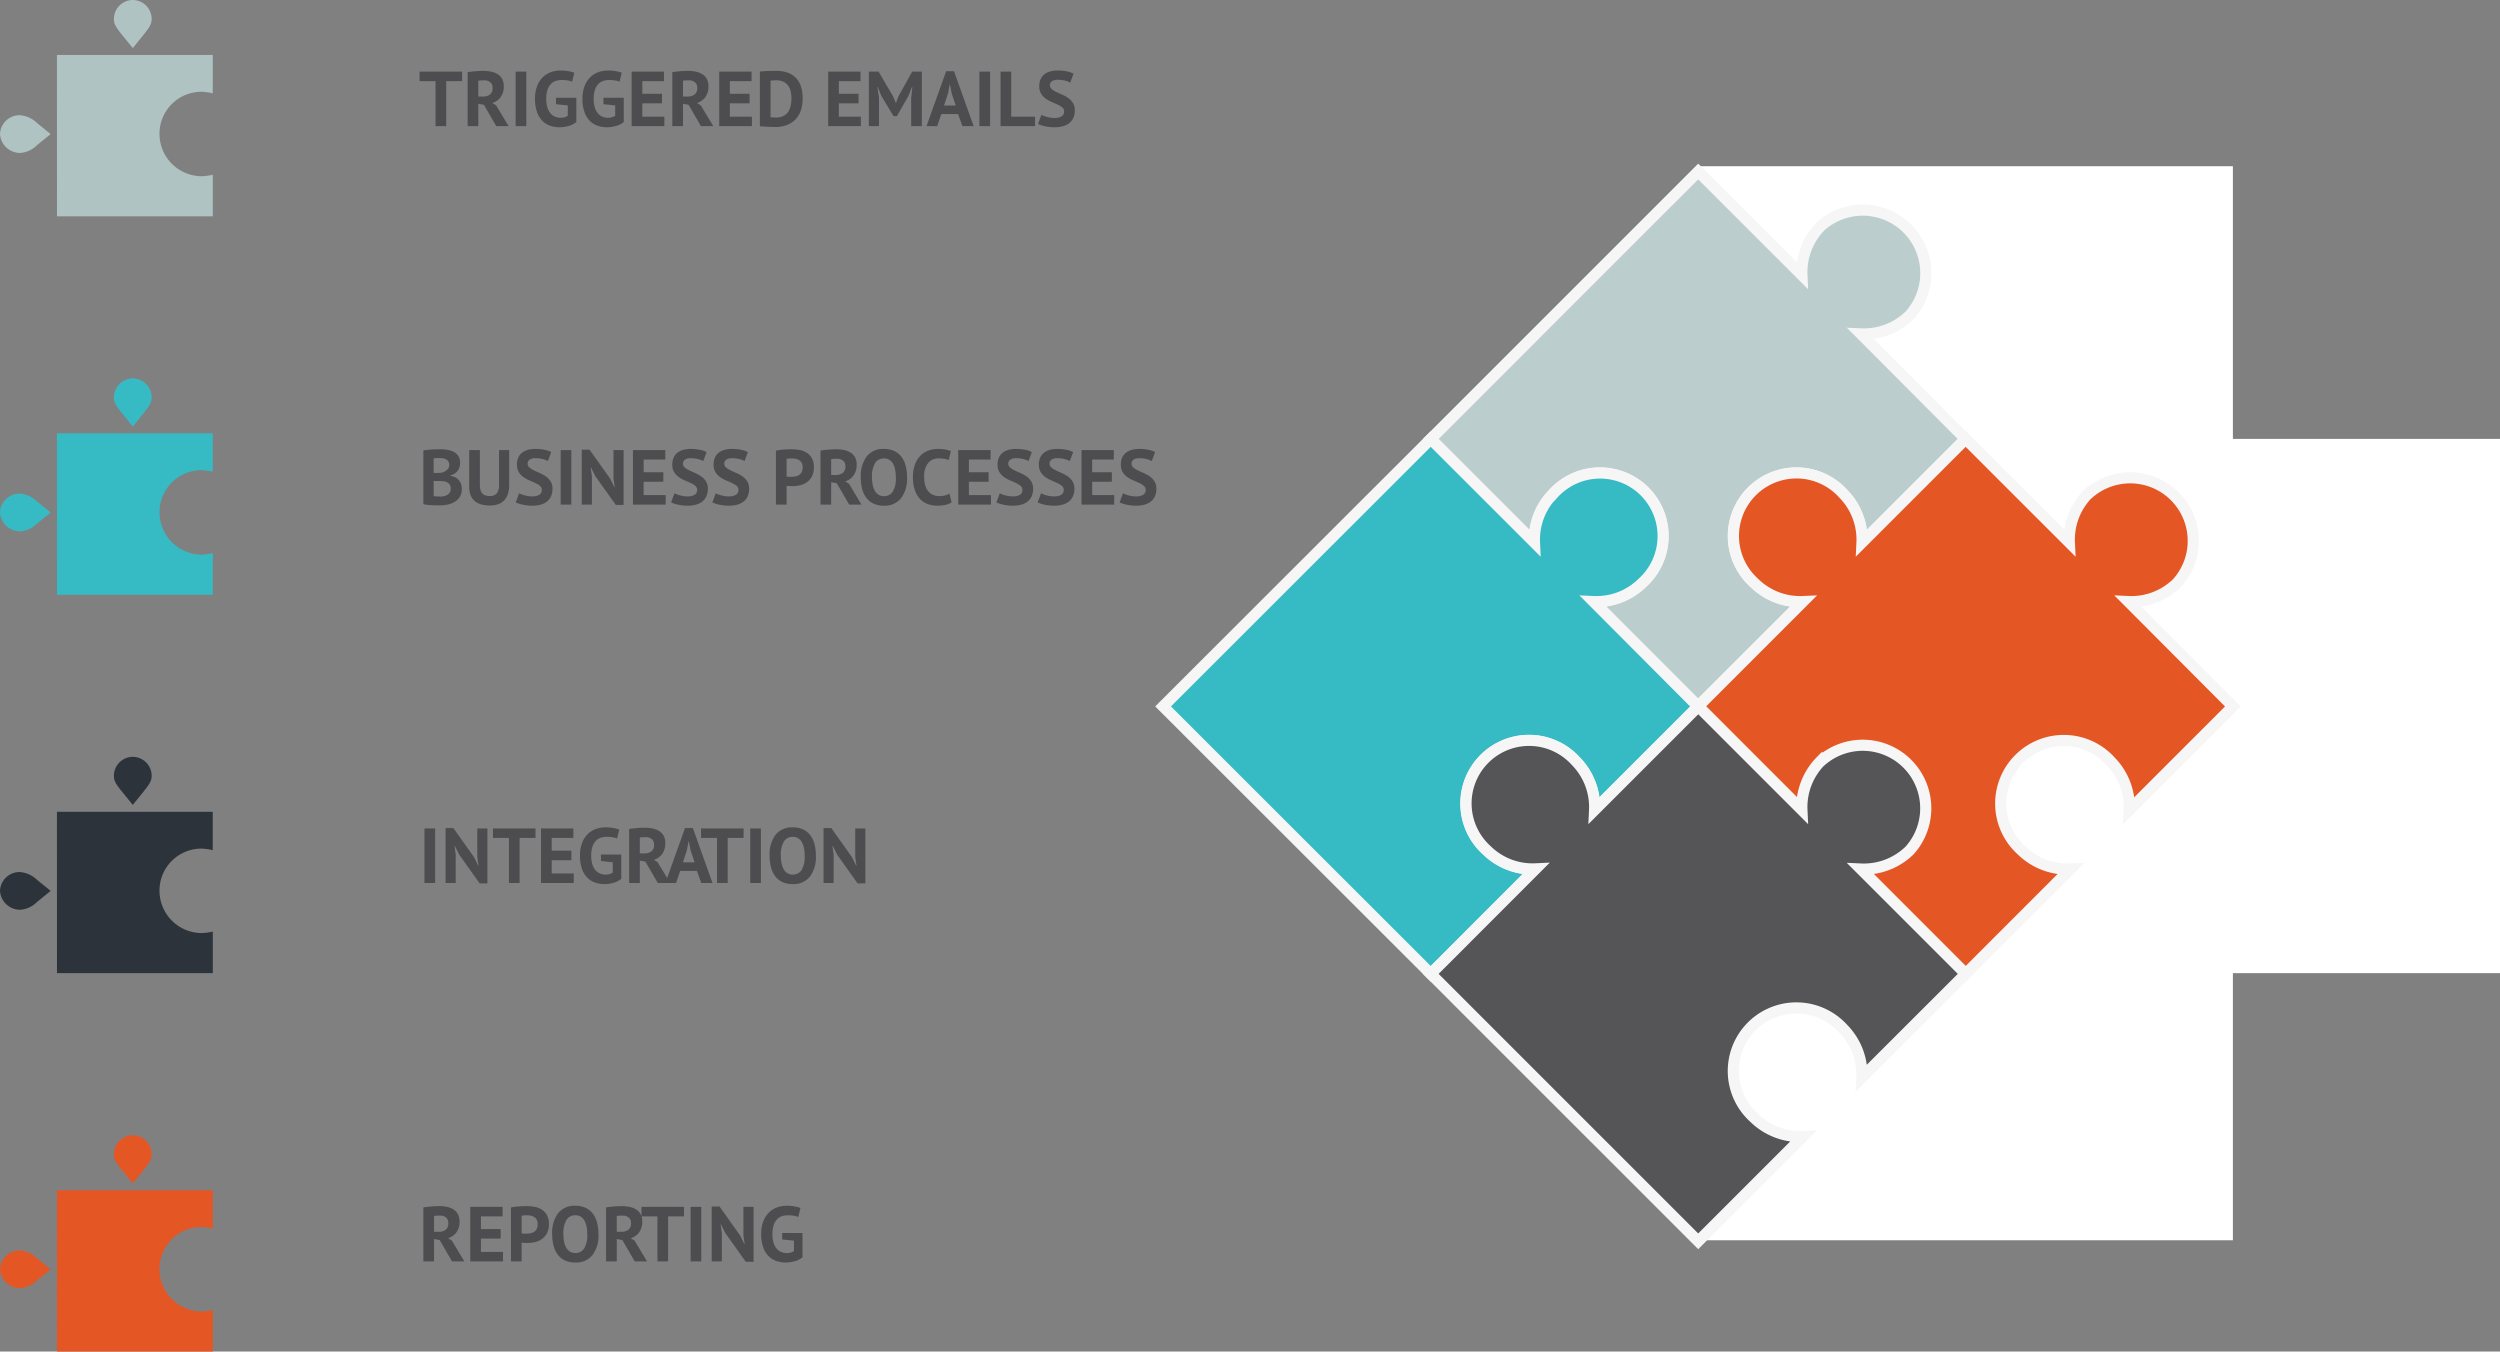
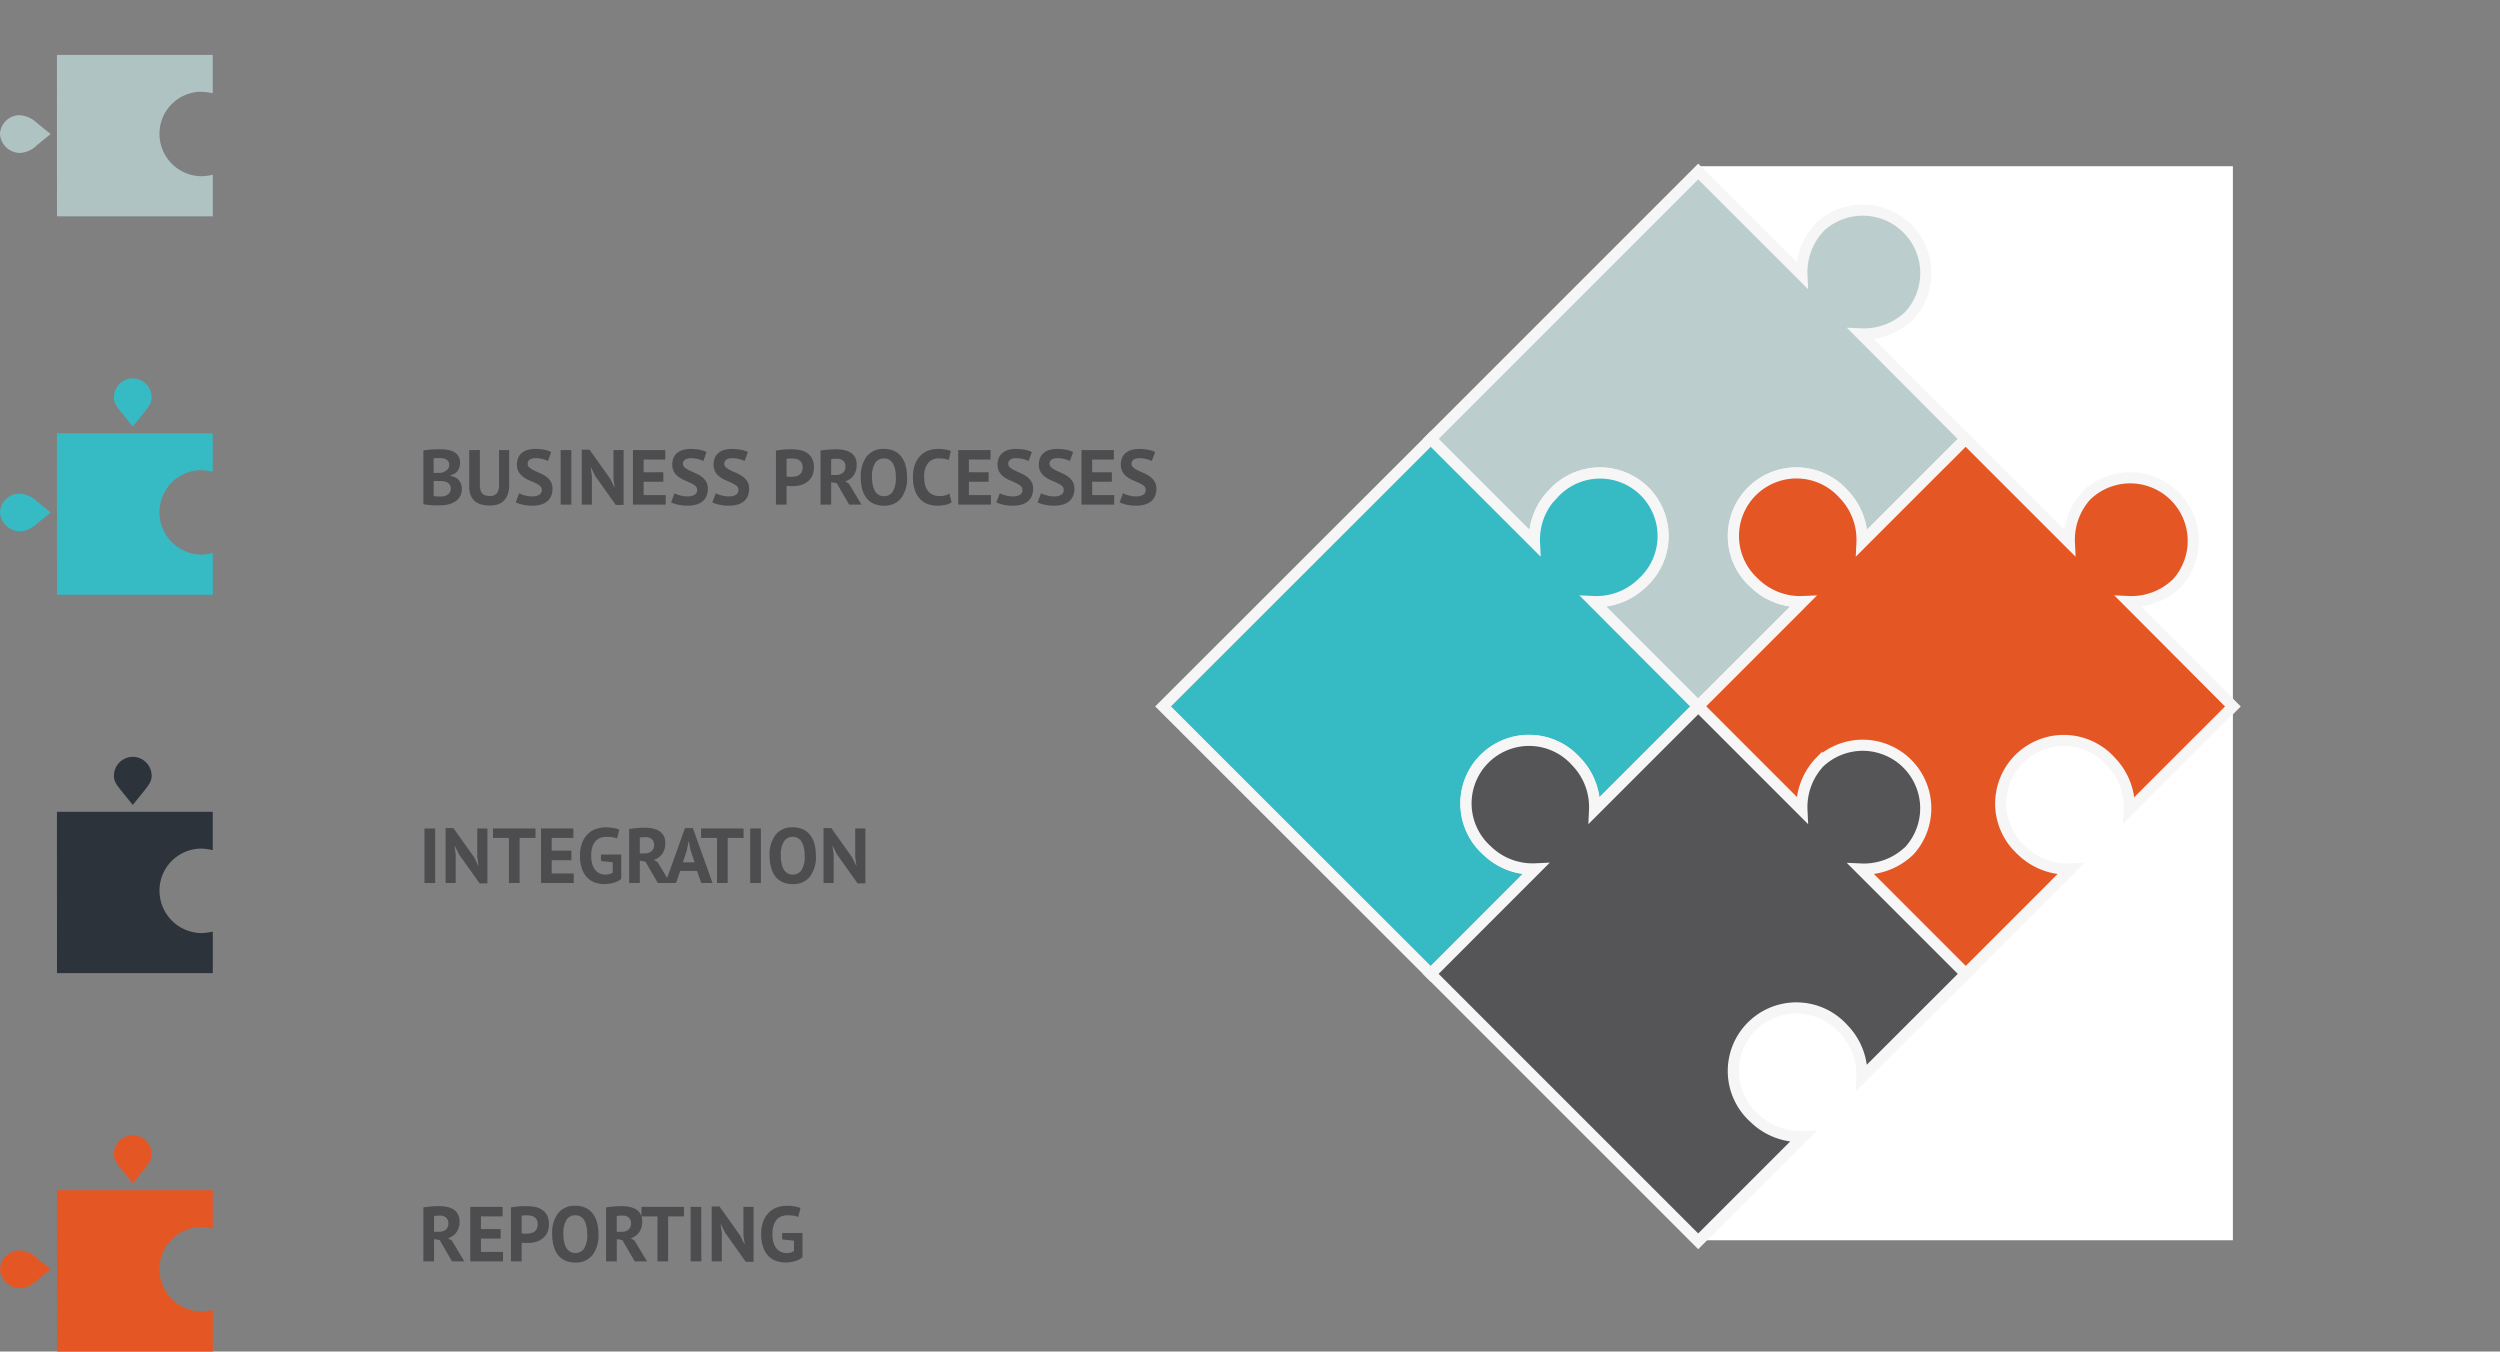
<svg xmlns="http://www.w3.org/2000/svg" xmlns:xlink="http://www.w3.org/1999/xlink" id="automation" width="449.24" height="242.87" viewBox="0 0 449.24 242.87">
  <rect x="0" y="0" width="449.24" height="242.87" fill="#808080" stroke="none" />
  <defs>
    <linearGradient id="linear-gradient" x1="-8.956" y1="-17.73" x2="-8.249" y2="-17.023" gradientUnits="objectBoundingBox">
      <stop offset="0" stop-color="#d1d1d1" />
      <stop offset="0.22" stop-color="#dedede" />
      <stop offset="0.7" stop-color="#f6f6f6" />
      <stop offset="1" stop-color="#fff" />
    </linearGradient>
    <linearGradient id="linear-gradient-2" x1="-8.452" y1="-17.746" x2="-7.745" y2="-17.046" xlink:href="#linear-gradient" />
    <linearGradient id="linear-gradient-3" x1="-9.163" y1="-18.23" x2="-8.456" y2="-17.523" xlink:href="#linear-gradient" />
  </defs>
  <g id="Layer_2" data-name="Layer 2">
    <g id="Layer_1" data-name="Layer 1">
-       <path id="Path_31" data-name="Path 31" d="M7.8-8.092H4.942V0H3.024V-8.092H.154V-9.8H7.8ZM8.792-9.7q.322-.056.693-.1t.742-.077q.371-.028.721-.042t.644-.014a7.241,7.241,0,0,1,1.351.126,3.689,3.689,0,0,1,1.19.434,2.321,2.321,0,0,1,.84.847,2.643,2.643,0,0,1,.315,1.351,3.21,3.21,0,0,1-.56,1.96,2.885,2.885,0,0,1-1.5,1.05l.686.434L16.156,0H13.944L11.718-3.836,10.71-4.018V0H8.792Zm2.94,1.47q-.294,0-.581.014a2.178,2.178,0,0,0-.441.056V-5.32h.812A2.045,2.045,0,0,0,12.8-5.684a1.421,1.421,0,0,0,.476-1.2,1.268,1.268,0,0,0-.392-.987A1.651,1.651,0,0,0,11.732-8.232ZM17.416-9.8h1.918V0H17.416Zm7.252,4.69h3.654V-.742a3.682,3.682,0,0,1-1.407.714A6.11,6.11,0,0,1,25.3.2,5.043,5.043,0,0,1,23.555-.1a3.578,3.578,0,0,1-1.393-.917A4.368,4.368,0,0,1,21.238-2.6,7.007,7.007,0,0,1,20.9-4.9a6.218,6.218,0,0,1,.4-2.359,4.427,4.427,0,0,1,1.05-1.582,3.98,3.98,0,0,1,1.463-.882A5.152,5.152,0,0,1,25.466-10a7.68,7.68,0,0,1,1.477.126,6.864,6.864,0,0,1,1.015.266l-.392,1.61a3.985,3.985,0,0,0-.784-.217,6.524,6.524,0,0,0-1.106-.077,3.235,3.235,0,0,0-1.106.182,2.139,2.139,0,0,0-.875.6,2.83,2.83,0,0,0-.574,1.057,5.265,5.265,0,0,0-.2,1.568,5.2,5.2,0,0,0,.2,1.519,2.94,2.94,0,0,0,.546,1.05,2.155,2.155,0,0,0,.819.609,2.57,2.57,0,0,0,1,.2,2.826,2.826,0,0,0,.714-.091,1.633,1.633,0,0,0,.588-.273V-3.724l-2.114-.224Zm8.526,0h3.654V-.742a3.682,3.682,0,0,1-1.407.714A6.11,6.11,0,0,1,33.824.2,5.043,5.043,0,0,1,32.081-.1a3.578,3.578,0,0,1-1.393-.917A4.368,4.368,0,0,1,29.764-2.6a7.007,7.007,0,0,1-.336-2.3,6.218,6.218,0,0,1,.4-2.359,4.427,4.427,0,0,1,1.05-1.582,3.98,3.98,0,0,1,1.463-.882A5.152,5.152,0,0,1,33.992-10a7.68,7.68,0,0,1,1.477.126,6.865,6.865,0,0,1,1.015.266l-.392,1.61a3.985,3.985,0,0,0-.784-.217A6.524,6.524,0,0,0,34.2-8.288a3.235,3.235,0,0,0-1.106.182,2.139,2.139,0,0,0-.875.6,2.83,2.83,0,0,0-.574,1.057,5.265,5.265,0,0,0-.2,1.568,5.2,5.2,0,0,0,.2,1.519,2.94,2.94,0,0,0,.546,1.05,2.155,2.155,0,0,0,.819.609,2.57,2.57,0,0,0,1,.2A2.826,2.826,0,0,0,34.72-1.6a1.633,1.633,0,0,0,.588-.273V-3.724l-2.114-.224ZM38.262-9.8h5.81v1.708H40.18V-5.81h3.542V-4.1H40.18v2.394h3.962V0h-5.88Zm7.308.1q.322-.056.693-.1t.742-.077q.371-.028.721-.042t.644-.014a7.241,7.241,0,0,1,1.351.126,3.689,3.689,0,0,1,1.19.434,2.321,2.321,0,0,1,.84.847,2.643,2.643,0,0,1,.315,1.351,3.21,3.21,0,0,1-.56,1.96,2.885,2.885,0,0,1-1.5,1.05l.686.434L52.934,0H50.722L48.5-3.836l-1.008-.182V0H45.57Zm2.94,1.47q-.294,0-.581.014a2.178,2.178,0,0,0-.441.056V-5.32H48.3a2.045,2.045,0,0,0,1.274-.364,1.421,1.421,0,0,0,.476-1.2,1.268,1.268,0,0,0-.392-.987A1.651,1.651,0,0,0,48.51-8.232ZM54-9.8h5.81v1.708H55.916V-5.81h3.542V-4.1H55.916v2.394h3.962V0H54Zm7.308,0q.294-.042.665-.07t.763-.042q.392-.014.763-.021t.665-.007a6.077,6.077,0,0,1,2.226.364,3.787,3.787,0,0,1,1.5,1.022,4.1,4.1,0,0,1,.84,1.568,7.117,7.117,0,0,1,.266,2,7.257,7.257,0,0,1-.252,1.918,4.341,4.341,0,0,1-.84,1.638A4.212,4.212,0,0,1,66.353-.28,5.75,5.75,0,0,1,63.98.154q-.224,0-.6-.014T62.615.1L61.852.063q-.364-.021-.546-.049Zm3.01,1.568q-.308,0-.623.014a3.809,3.809,0,0,0-.469.042V-1.61a1.125,1.125,0,0,0,.189.021l.287.014.294.014q.14.007.21.007a2.853,2.853,0,0,0,1.351-.287,2.3,2.3,0,0,0,.854-.763,3.073,3.073,0,0,0,.441-1.1,6.446,6.446,0,0,0,.126-1.281,6.09,6.09,0,0,0-.112-1.155,2.893,2.893,0,0,0-.413-1.043,2.328,2.328,0,0,0-.819-.756A2.641,2.641,0,0,0,64.316-8.232ZM73.584-9.8h5.81v1.708H75.5V-5.81h3.542V-4.1H75.5v2.394h3.962V0h-5.88Zm14.91,4.718.21-1.946H88.62l-.6,1.568L85.932-1.806h-.616l-2.2-3.668L82.5-7.028h-.07l.28,1.932V0h-1.82V-9.8h1.75L85.26-5.32l.462,1.12h.056l.42-1.148L88.676-9.8h1.736V0H88.494ZM96.922-2.17h-3.01L93.17,0H91.252L94.78-9.87h1.414L99.722,0H97.706ZM94.4-3.71h2.1l-.728-2.184-.294-1.54h-.07L95.116-5.88Zm6.356-6.09h1.918V0h-1.918Zm10,9.8h-6.2V-9.8h1.918v8.092h4.284Zm5.222-2.632a.911.911,0,0,0-.329-.728,3.63,3.63,0,0,0-.826-.511q-.5-.231-1.078-.476a5.511,5.511,0,0,1-1.078-.6,3.07,3.07,0,0,1-.826-.889A2.545,2.545,0,0,1,111.51-7.2a2.979,2.979,0,0,1,.238-1.239,2.325,2.325,0,0,1,.679-.875,2.917,2.917,0,0,1,1.043-.518A5,5,0,0,1,114.814-10a8.429,8.429,0,0,1,1.61.147,4.092,4.092,0,0,1,1.246.427l-.6,1.61a3.368,3.368,0,0,0-.924-.357,5.246,5.246,0,0,0-1.33-.161,1.7,1.7,0,0,0-1.029.266.845.845,0,0,0-.357.714.882.882,0,0,0,.329.7,3.809,3.809,0,0,0,.826.518q.5.238,1.078.49a5.791,5.791,0,0,1,1.078.609,3.1,3.1,0,0,1,.826.882,2.422,2.422,0,0,1,.329,1.309,3.231,3.231,0,0,1-.259,1.351,2.561,2.561,0,0,1-.728.945,3.076,3.076,0,0,1-1.134.56A5.533,5.533,0,0,1,114.31.2a7.794,7.794,0,0,1-1.848-.2,5.653,5.653,0,0,1-1.176-.392L111.9-2.03a3.807,3.807,0,0,0,.4.182,5.129,5.129,0,0,0,.553.182,6.384,6.384,0,0,0,.651.14,4.382,4.382,0,0,0,.707.056,2.465,2.465,0,0,0,1.309-.287A.964.964,0,0,0,115.976-2.632Z" transform="translate(75.24 22.67)" fill="#4d4d4f" />
      <path id="Path_32" data-name="Path 32" d="M7.434-7.518a2.992,2.992,0,0,1-.091.728,2,2,0,0,1-.3.665,2.12,2.12,0,0,1-.546.532,2.383,2.383,0,0,1-.812.343v.084a3.287,3.287,0,0,1,.8.238,2.047,2.047,0,0,1,.658.462,2.122,2.122,0,0,1,.441.714,2.774,2.774,0,0,1,.161.994A2.556,2.556,0,0,1,7.42-1.449a2.657,2.657,0,0,1-.861.9,3.959,3.959,0,0,1-1.225.518A5.923,5.923,0,0,1,3.92.14H3.311q-.371,0-.8-.021T1.645.056A6.211,6.211,0,0,1,.84-.07V-9.73q.266-.042.609-.084t.735-.07q.392-.028.8-.042t.819-.014a8.385,8.385,0,0,1,1.337.1,3.817,3.817,0,0,1,1.162.371,2.128,2.128,0,0,1,.819.742A2.176,2.176,0,0,1,7.434-7.518Zm-3.5,6.076a2.734,2.734,0,0,0,.679-.084,1.781,1.781,0,0,0,.581-.259A1.36,1.36,0,0,0,5.6-2.226a1.236,1.236,0,0,0,.154-.63,1.273,1.273,0,0,0-.182-.728A1.237,1.237,0,0,0,5.1-4a1.962,1.962,0,0,0-.658-.189,6.346,6.346,0,0,0-.728-.042H2.688v2.7a.865.865,0,0,0,.224.042q.154.014.329.021l.364.014Q3.794-1.442,3.934-1.442ZM3.3-5.684q.2,0,.455-.014a3.989,3.989,0,0,0,.427-.042,2.537,2.537,0,0,0,.917-.5,1.114,1.114,0,0,0,.385-.882,1.173,1.173,0,0,0-.14-.6,1.067,1.067,0,0,0-.371-.378,1.57,1.57,0,0,0-.525-.2,3.287,3.287,0,0,0-.616-.056q-.364,0-.672.014a4.262,4.262,0,0,0-.476.042v2.618ZM14.434-9.8h1.82v6.328A4.758,4.758,0,0,1,16-1.834,3.075,3.075,0,0,1,15.3-.7a2.7,2.7,0,0,1-1.092.658A4.54,4.54,0,0,1,12.8.168q-3.724,0-3.724-3.4V-9.8H10.99v6.188a3.877,3.877,0,0,0,.105.973A1.5,1.5,0,0,0,11.424-2a1.246,1.246,0,0,0,.56.35,2.635,2.635,0,0,0,.784.105,1.536,1.536,0,0,0,1.274-.49,2.54,2.54,0,0,0,.392-1.582ZM22.12-2.632a.911.911,0,0,0-.329-.728,3.63,3.63,0,0,0-.826-.511q-.5-.231-1.078-.476a5.511,5.511,0,0,1-1.078-.6,3.07,3.07,0,0,1-.826-.889A2.545,2.545,0,0,1,17.654-7.2a2.979,2.979,0,0,1,.238-1.239,2.325,2.325,0,0,1,.679-.875,2.917,2.917,0,0,1,1.043-.518A5,5,0,0,1,20.958-10a8.429,8.429,0,0,1,1.61.147,4.092,4.092,0,0,1,1.246.427l-.6,1.61a3.368,3.368,0,0,0-.924-.357,5.246,5.246,0,0,0-1.33-.161,1.7,1.7,0,0,0-1.029.266.845.845,0,0,0-.357.714.882.882,0,0,0,.329.7,3.809,3.809,0,0,0,.826.518q.5.238,1.078.49a5.791,5.791,0,0,1,1.078.609,3.1,3.1,0,0,1,.826.882,2.422,2.422,0,0,1,.329,1.309,3.231,3.231,0,0,1-.259,1.351,2.561,2.561,0,0,1-.728.945,3.076,3.076,0,0,1-1.134.56A5.533,5.533,0,0,1,20.454.2,7.794,7.794,0,0,1,18.606,0,5.653,5.653,0,0,1,17.43-.392l.616-1.638a3.806,3.806,0,0,0,.4.182A5.129,5.129,0,0,0,19-1.666a6.385,6.385,0,0,0,.651.14,4.382,4.382,0,0,0,.707.056,2.465,2.465,0,0,0,1.309-.287A.964.964,0,0,0,22.12-2.632ZM25.508-9.8h1.918V0H25.508Zm6.23,4.69-.77-1.54H30.9l.224,1.54V0H29.3V-9.87h1.4l3.71,5.222.742,1.5h.07L35-4.648V-9.8h1.82V.07h-1.4ZM38.5-9.8h5.81v1.708H40.418V-5.81H43.96V-4.1H40.418v2.394H44.38V0H38.5ZM50.036-2.632a.911.911,0,0,0-.329-.728,3.63,3.63,0,0,0-.826-.511q-.5-.231-1.078-.476a5.511,5.511,0,0,1-1.078-.6,3.07,3.07,0,0,1-.826-.889A2.545,2.545,0,0,1,45.57-7.2a2.979,2.979,0,0,1,.238-1.239,2.325,2.325,0,0,1,.679-.875,2.917,2.917,0,0,1,1.043-.518A5,5,0,0,1,48.874-10a8.429,8.429,0,0,1,1.61.147,4.092,4.092,0,0,1,1.246.427l-.6,1.61a3.368,3.368,0,0,0-.924-.357,5.246,5.246,0,0,0-1.33-.161,1.7,1.7,0,0,0-1.029.266.845.845,0,0,0-.357.714.882.882,0,0,0,.329.7,3.809,3.809,0,0,0,.826.518q.5.238,1.078.49a5.791,5.791,0,0,1,1.078.609,3.1,3.1,0,0,1,.826.882,2.422,2.422,0,0,1,.329,1.309,3.231,3.231,0,0,1-.259,1.351,2.561,2.561,0,0,1-.728.945,3.076,3.076,0,0,1-1.134.56A5.533,5.533,0,0,1,48.37.2,7.794,7.794,0,0,1,46.522,0a5.653,5.653,0,0,1-1.176-.392l.616-1.638a3.806,3.806,0,0,0,.4.182,5.129,5.129,0,0,0,.553.182,6.385,6.385,0,0,0,.651.14,4.382,4.382,0,0,0,.707.056,2.465,2.465,0,0,0,1.309-.287A.964.964,0,0,0,50.036-2.632Zm7.42,0a.911.911,0,0,0-.329-.728,3.63,3.63,0,0,0-.826-.511q-.5-.231-1.078-.476a5.511,5.511,0,0,1-1.078-.6,3.07,3.07,0,0,1-.826-.889A2.545,2.545,0,0,1,52.99-7.2a2.979,2.979,0,0,1,.238-1.239,2.325,2.325,0,0,1,.679-.875,2.917,2.917,0,0,1,1.043-.518A5,5,0,0,1,56.294-10a8.429,8.429,0,0,1,1.61.147,4.092,4.092,0,0,1,1.246.427l-.6,1.61a3.368,3.368,0,0,0-.924-.357,5.246,5.246,0,0,0-1.33-.161,1.7,1.7,0,0,0-1.029.266.845.845,0,0,0-.357.714.882.882,0,0,0,.329.7,3.809,3.809,0,0,0,.826.518q.5.238,1.078.49a5.791,5.791,0,0,1,1.078.609,3.1,3.1,0,0,1,.826.882,2.422,2.422,0,0,1,.329,1.309,3.231,3.231,0,0,1-.259,1.351,2.561,2.561,0,0,1-.728.945,3.076,3.076,0,0,1-1.134.56A5.533,5.533,0,0,1,55.79.2,7.794,7.794,0,0,1,53.942,0a5.653,5.653,0,0,1-1.176-.392l.616-1.638a3.806,3.806,0,0,0,.4.182,5.129,5.129,0,0,0,.553.182,6.385,6.385,0,0,0,.651.14,4.382,4.382,0,0,0,.707.056A2.465,2.465,0,0,0,57-1.757.964.964,0,0,0,57.456-2.632ZM64.19-9.7q.588-.112,1.3-.175t1.407-.063a9.141,9.141,0,0,1,1.463.119,3.644,3.644,0,0,1,1.323.476,2.764,2.764,0,0,1,.959.994,3.272,3.272,0,0,1,.371,1.659,3.434,3.434,0,0,1-.322,1.561,2.98,2.98,0,0,1-.854,1.043,3.443,3.443,0,0,1-1.211.588,5.411,5.411,0,0,1-1.407.182H66.99q-.154,0-.322-.007t-.329-.021q-.161-.014-.231-.028V0H64.19Zm2.856,1.414q-.28,0-.532.021t-.406.049V-5.04a1.535,1.535,0,0,0,.168.028q.112.014.238.021t.245.007h.175a4.031,4.031,0,0,0,.749-.07,1.851,1.851,0,0,0,.665-.259,1.35,1.35,0,0,0,.469-.525,1.912,1.912,0,0,0,.175-.882,1.552,1.552,0,0,0-.168-.763,1.375,1.375,0,0,0-.441-.483,1.717,1.717,0,0,0-.623-.252A3.632,3.632,0,0,0,67.046-8.288ZM72.2-9.7q.322-.056.693-.1t.742-.077q.371-.028.721-.042T75-9.94a7.241,7.241,0,0,1,1.351.126,3.689,3.689,0,0,1,1.19.434,2.321,2.321,0,0,1,.84.847,2.643,2.643,0,0,1,.315,1.351,3.21,3.21,0,0,1-.56,1.96,2.885,2.885,0,0,1-1.5,1.05l.686.434L79.562,0H77.35L75.124-3.836l-1.008-.182V0H72.2Zm2.94,1.47q-.294,0-.581.014a2.178,2.178,0,0,0-.441.056V-5.32h.812A2.045,2.045,0,0,0,76.2-5.684a1.421,1.421,0,0,0,.476-1.2,1.268,1.268,0,0,0-.392-.987A1.651,1.651,0,0,0,75.138-8.232Zm4.3,3.332a5.833,5.833,0,0,1,1.078-3.773A3.745,3.745,0,0,1,83.594-10a4.316,4.316,0,0,1,1.834.364A3.455,3.455,0,0,1,86.73-8.6a4.528,4.528,0,0,1,.77,1.61A8.037,8.037,0,0,1,87.752-4.9a5.807,5.807,0,0,1-1.085,3.773A3.75,3.75,0,0,1,83.594.2a4.352,4.352,0,0,1-1.848-.364,3.4,3.4,0,0,1-1.3-1.036,4.6,4.6,0,0,1-.763-1.61A8.037,8.037,0,0,1,79.436-4.9Zm2.016,0a6.894,6.894,0,0,0,.126,1.365,3.527,3.527,0,0,0,.385,1.071,1.959,1.959,0,0,0,.665.7,1.8,1.8,0,0,0,.966.252,1.82,1.82,0,0,0,1.582-.8,4.615,4.615,0,0,0,.56-2.59,7.014,7.014,0,0,0-.119-1.33,3.71,3.71,0,0,0-.371-1.078,1.931,1.931,0,0,0-.658-.721,1.811,1.811,0,0,0-.994-.259,1.806,1.806,0,0,0-1.582.819A4.63,4.63,0,0,0,81.452-4.9ZM95.76-.406a2.928,2.928,0,0,1-1.141.462A7.158,7.158,0,0,1,93.2.2a5.092,5.092,0,0,1-1.673-.273,3.578,3.578,0,0,1-1.393-.882,4.337,4.337,0,0,1-.959-1.582A6.876,6.876,0,0,1,88.816-4.9a6.39,6.39,0,0,1,.4-2.415,4.38,4.38,0,0,1,1.036-1.568,3.823,3.823,0,0,1,1.421-.854A4.973,4.973,0,0,1,93.24-10a7.654,7.654,0,0,1,1.421.112,5.2,5.2,0,0,1,.959.266l-.378,1.624a2.776,2.776,0,0,0-.763-.224,6.968,6.968,0,0,0-1.071-.07,2.339,2.339,0,0,0-1.869.826A3.879,3.879,0,0,0,90.832-4.9,5.291,5.291,0,0,0,91-3.521a2.971,2.971,0,0,0,.511,1.064,2.358,2.358,0,0,0,.854.686,2.706,2.706,0,0,0,1.183.245,3.865,3.865,0,0,0,1.064-.126,3.125,3.125,0,0,0,.756-.322ZM96.95-9.8h5.81v1.708H98.868V-5.81h3.542V-4.1H98.868v2.394h3.962V0H96.95Zm11.536,7.168a.911.911,0,0,0-.329-.728,3.63,3.63,0,0,0-.826-.511q-.5-.231-1.078-.476a5.511,5.511,0,0,1-1.078-.6,3.07,3.07,0,0,1-.826-.889A2.545,2.545,0,0,1,104.02-7.2a2.979,2.979,0,0,1,.238-1.239,2.325,2.325,0,0,1,.679-.875,2.917,2.917,0,0,1,1.043-.518A5,5,0,0,1,107.324-10a8.429,8.429,0,0,1,1.61.147,4.092,4.092,0,0,1,1.246.427l-.6,1.61a3.368,3.368,0,0,0-.924-.357,5.246,5.246,0,0,0-1.33-.161,1.7,1.7,0,0,0-1.029.266.845.845,0,0,0-.357.714.882.882,0,0,0,.329.7,3.809,3.809,0,0,0,.826.518q.5.238,1.078.49a5.791,5.791,0,0,1,1.078.609,3.1,3.1,0,0,1,.826.882,2.422,2.422,0,0,1,.329,1.309,3.231,3.231,0,0,1-.259,1.351,2.561,2.561,0,0,1-.728.945,3.076,3.076,0,0,1-1.134.56A5.533,5.533,0,0,1,106.82.2a7.794,7.794,0,0,1-1.848-.2A5.653,5.653,0,0,1,103.8-.392l.616-1.638a3.807,3.807,0,0,0,.4.182,5.129,5.129,0,0,0,.553.182,6.384,6.384,0,0,0,.651.14,4.382,4.382,0,0,0,.707.056,2.465,2.465,0,0,0,1.309-.287A.964.964,0,0,0,108.486-2.632Zm7.42,0a.911.911,0,0,0-.329-.728,3.63,3.63,0,0,0-.826-.511q-.5-.231-1.078-.476a5.511,5.511,0,0,1-1.078-.6,3.07,3.07,0,0,1-.826-.889A2.545,2.545,0,0,1,111.44-7.2a2.979,2.979,0,0,1,.238-1.239,2.325,2.325,0,0,1,.679-.875,2.917,2.917,0,0,1,1.043-.518A5,5,0,0,1,114.744-10a8.429,8.429,0,0,1,1.61.147,4.092,4.092,0,0,1,1.246.427l-.6,1.61a3.368,3.368,0,0,0-.924-.357,5.246,5.246,0,0,0-1.33-.161,1.7,1.7,0,0,0-1.029.266.845.845,0,0,0-.357.714.882.882,0,0,0,.329.7,3.809,3.809,0,0,0,.826.518q.5.238,1.078.49a5.791,5.791,0,0,1,1.078.609,3.1,3.1,0,0,1,.826.882,2.422,2.422,0,0,1,.329,1.309,3.231,3.231,0,0,1-.259,1.351,2.561,2.561,0,0,1-.728.945,3.076,3.076,0,0,1-1.134.56A5.533,5.533,0,0,1,114.24.2a7.794,7.794,0,0,1-1.848-.2,5.653,5.653,0,0,1-1.176-.392l.616-1.638a3.807,3.807,0,0,0,.4.182,5.129,5.129,0,0,0,.553.182,6.384,6.384,0,0,0,.651.14,4.382,4.382,0,0,0,.707.056,2.465,2.465,0,0,0,1.309-.287A.964.964,0,0,0,115.906-2.632ZM119.1-9.8h5.81v1.708h-3.892V-5.81h3.542V-4.1h-3.542v2.394h3.962V0H119.1Zm11.536,7.168a.911.911,0,0,0-.329-.728,3.63,3.63,0,0,0-.826-.511q-.5-.231-1.078-.476a5.511,5.511,0,0,1-1.078-.6,3.07,3.07,0,0,1-.826-.889,2.545,2.545,0,0,1-.329-1.358,2.979,2.979,0,0,1,.238-1.239,2.325,2.325,0,0,1,.679-.875,2.917,2.917,0,0,1,1.043-.518A5,5,0,0,1,129.472-10a8.429,8.429,0,0,1,1.61.147,4.092,4.092,0,0,1,1.246.427l-.6,1.61a3.368,3.368,0,0,0-.924-.357,5.246,5.246,0,0,0-1.33-.161,1.7,1.7,0,0,0-1.029.266.845.845,0,0,0-.357.714.882.882,0,0,0,.329.7,3.809,3.809,0,0,0,.826.518q.5.238,1.078.49a5.79,5.79,0,0,1,1.078.609,3.1,3.1,0,0,1,.826.882,2.422,2.422,0,0,1,.329,1.309,3.231,3.231,0,0,1-.259,1.351,2.561,2.561,0,0,1-.728.945,3.076,3.076,0,0,1-1.134.56A5.533,5.533,0,0,1,128.968.2,7.794,7.794,0,0,1,127.12,0a5.653,5.653,0,0,1-1.176-.392l.616-1.638a3.807,3.807,0,0,0,.4.182,5.129,5.129,0,0,0,.553.182,6.385,6.385,0,0,0,.651.14,4.382,4.382,0,0,0,.707.056,2.465,2.465,0,0,0,1.309-.287A.964.964,0,0,0,130.634-2.632Z" transform="translate(75.24 90.67)" fill="#4d4d4f" />
      <path id="Path_33" data-name="Path 33" d="M1.036-9.8H2.954V0H1.036Zm6.23,4.69L6.5-6.65h-.07L6.65-5.11V0H4.83V-9.87h1.4L9.94-4.648l.742,1.5h.07l-.224-1.5V-9.8h1.82V.07h-1.4Zm13.72-2.982H18.13V0H16.212V-8.092h-2.87V-9.8h7.644ZM21.98-9.8h5.81v1.708H23.9V-5.81H27.44V-4.1H23.9v2.394H27.86V0H21.98ZM32.746-5.11H36.4V-.742a3.682,3.682,0,0,1-1.407.714A6.11,6.11,0,0,1,33.376.2,5.043,5.043,0,0,1,31.633-.1a3.578,3.578,0,0,1-1.393-.917A4.368,4.368,0,0,1,29.316-2.6a7.007,7.007,0,0,1-.336-2.3,6.218,6.218,0,0,1,.4-2.359,4.427,4.427,0,0,1,1.05-1.582,3.98,3.98,0,0,1,1.463-.882A5.152,5.152,0,0,1,33.544-10a7.68,7.68,0,0,1,1.477.126,6.864,6.864,0,0,1,1.015.266l-.392,1.61a3.985,3.985,0,0,0-.784-.217,6.524,6.524,0,0,0-1.106-.077,3.235,3.235,0,0,0-1.106.182,2.139,2.139,0,0,0-.875.6A2.83,2.83,0,0,0,31.2-6.454,5.265,5.265,0,0,0,31-4.886a5.2,5.2,0,0,0,.2,1.519,2.94,2.94,0,0,0,.546,1.05,2.155,2.155,0,0,0,.819.609,2.57,2.57,0,0,0,1,.2,2.826,2.826,0,0,0,.714-.091,1.633,1.633,0,0,0,.588-.273V-3.724l-2.114-.224ZM37.814-9.7q.322-.056.693-.1t.742-.077q.371-.028.721-.042t.644-.014a7.241,7.241,0,0,1,1.351.126,3.689,3.689,0,0,1,1.19.434,2.321,2.321,0,0,1,.84.847,2.643,2.643,0,0,1,.315,1.351,3.21,3.21,0,0,1-.56,1.96,2.885,2.885,0,0,1-1.5,1.05l.686.434L45.178,0H42.966L40.74-3.836l-1.008-.182V0H37.814Zm2.94,1.47q-.294,0-.581.014a2.178,2.178,0,0,0-.441.056V-5.32h.812a2.045,2.045,0,0,0,1.274-.364,1.421,1.421,0,0,0,.476-1.2,1.268,1.268,0,0,0-.392-.987A1.651,1.651,0,0,0,40.754-8.232Zm9.24,6.062h-3.01L46.242,0H44.324l3.528-9.87h1.414L52.794,0H50.778Zm-2.52-1.54h2.1l-.728-2.184-.294-1.54h-.07L48.188-5.88ZM58.38-8.092H55.524V0H53.606V-8.092h-2.87V-9.8H58.38ZM59.57-9.8h1.918V0H59.57Zm3.486,4.9a5.833,5.833,0,0,1,1.078-3.773A3.745,3.745,0,0,1,67.214-10a4.316,4.316,0,0,1,1.834.364A3.455,3.455,0,0,1,70.35-8.6a4.528,4.528,0,0,1,.77,1.61A8.036,8.036,0,0,1,71.372-4.9a5.807,5.807,0,0,1-1.085,3.773A3.75,3.75,0,0,1,67.214.2a4.352,4.352,0,0,1-1.848-.364A3.4,3.4,0,0,1,64.071-1.2a4.6,4.6,0,0,1-.763-1.61A8.037,8.037,0,0,1,63.056-4.9Zm2.016,0A6.9,6.9,0,0,0,65.2-3.535a3.526,3.526,0,0,0,.385,1.071,1.959,1.959,0,0,0,.665.7,1.8,1.8,0,0,0,.966.252,1.82,1.82,0,0,0,1.582-.8,4.615,4.615,0,0,0,.56-2.59,7.014,7.014,0,0,0-.119-1.33,3.71,3.71,0,0,0-.371-1.078,1.931,1.931,0,0,0-.658-.721,1.811,1.811,0,0,0-.994-.259,1.806,1.806,0,0,0-1.582.819A4.63,4.63,0,0,0,65.072-4.9ZM75.18-5.11l-.77-1.54h-.07l.224,1.54V0h-1.82V-9.87h1.4l3.71,5.222.742,1.5h.07l-.224-1.5V-9.8h1.82V.07h-1.4Z" transform="translate(75.24 158.67)" fill="#4d4d4f" />
      <path id="Path_34" data-name="Path 34" d="M.84-9.7q.322-.056.693-.1t.742-.077q.371-.028.721-.042T3.64-9.94a7.241,7.241,0,0,1,1.351.126,3.689,3.689,0,0,1,1.19.434,2.321,2.321,0,0,1,.84.847,2.643,2.643,0,0,1,.315,1.351,3.21,3.21,0,0,1-.56,1.96,2.885,2.885,0,0,1-1.5,1.05l.686.434L8.2,0H5.992L3.766-3.836,2.758-4.018V0H.84Zm2.94,1.47q-.294,0-.581.014a2.178,2.178,0,0,0-.441.056V-5.32H3.57a2.045,2.045,0,0,0,1.274-.364,1.421,1.421,0,0,0,.476-1.2,1.268,1.268,0,0,0-.392-.987A1.651,1.651,0,0,0,3.78-8.232ZM9.268-9.8h5.81v1.708H11.186V-5.81h3.542V-4.1H11.186v2.394h3.962V0H9.268Zm7.308.1q.588-.112,1.3-.175t1.407-.063a9.141,9.141,0,0,1,1.463.119,3.644,3.644,0,0,1,1.323.476,2.764,2.764,0,0,1,.959.994,3.271,3.271,0,0,1,.371,1.659,3.434,3.434,0,0,1-.322,1.561,2.98,2.98,0,0,1-.854,1.043,3.443,3.443,0,0,1-1.211.588,5.411,5.411,0,0,1-1.407.182h-.224q-.154,0-.322-.007t-.329-.021q-.161-.014-.231-.028V0H16.576Zm2.856,1.414q-.28,0-.532.021t-.406.049V-5.04a1.535,1.535,0,0,0,.168.028q.112.014.238.021t.245.007h.175a4.031,4.031,0,0,0,.749-.07,1.851,1.851,0,0,0,.665-.259,1.35,1.35,0,0,0,.469-.525,1.912,1.912,0,0,0,.175-.882,1.552,1.552,0,0,0-.168-.763,1.375,1.375,0,0,0-.441-.483,1.717,1.717,0,0,0-.623-.252A3.632,3.632,0,0,0,19.432-8.288ZM23.982-4.9A5.833,5.833,0,0,1,25.06-8.673,3.745,3.745,0,0,1,28.14-10a4.316,4.316,0,0,1,1.834.364,3.455,3.455,0,0,1,1.3,1.036,4.528,4.528,0,0,1,.77,1.61A8.037,8.037,0,0,1,32.3-4.9a5.807,5.807,0,0,1-1.085,3.773A3.75,3.75,0,0,1,28.14.2a4.352,4.352,0,0,1-1.848-.364A3.4,3.4,0,0,1,25-1.2a4.6,4.6,0,0,1-.763-1.61A8.036,8.036,0,0,1,23.982-4.9ZM26-4.9a6.9,6.9,0,0,0,.126,1.365,3.526,3.526,0,0,0,.385,1.071,1.959,1.959,0,0,0,.665.7,1.8,1.8,0,0,0,.966.252,1.82,1.82,0,0,0,1.582-.8,4.615,4.615,0,0,0,.56-2.59,7.014,7.014,0,0,0-.119-1.33,3.71,3.71,0,0,0-.371-1.078,1.931,1.931,0,0,0-.658-.721,1.811,1.811,0,0,0-.994-.259,1.806,1.806,0,0,0-1.582.819A4.63,4.63,0,0,0,26-4.9ZM33.67-9.7q.322-.056.693-.1t.742-.077q.371-.028.721-.042t.644-.014a7.241,7.241,0,0,1,1.351.126,3.689,3.689,0,0,1,1.19.434,2.321,2.321,0,0,1,.84.847,2.643,2.643,0,0,1,.315,1.351,3.21,3.21,0,0,1-.56,1.96,2.885,2.885,0,0,1-1.5,1.05l.686.434L41.034,0H38.822L36.6-3.836l-1.008-.182V0H33.67Zm2.94,1.47q-.294,0-.581.014a2.178,2.178,0,0,0-.441.056V-5.32H36.4a2.045,2.045,0,0,0,1.274-.364,1.421,1.421,0,0,0,.476-1.2,1.268,1.268,0,0,0-.392-.987A1.651,1.651,0,0,0,36.61-8.232Zm11.06.14H44.814V0H42.9V-8.092h-2.87V-9.8H47.67ZM48.86-9.8h1.918V0H48.86Zm6.23,4.69-.77-1.54h-.07l.224,1.54V0h-1.82V-9.87h1.4l3.71,5.222.742,1.5h.07l-.224-1.5V-9.8h1.82V.07h-1.4Zm10.22,0h3.654V-.742a3.682,3.682,0,0,1-1.407.714A6.11,6.11,0,0,1,65.94.2,5.043,5.043,0,0,1,64.2-.1,3.578,3.578,0,0,1,62.8-1.015,4.368,4.368,0,0,1,61.88-2.6a7.007,7.007,0,0,1-.336-2.3,6.218,6.218,0,0,1,.4-2.359,4.427,4.427,0,0,1,1.05-1.582,3.98,3.98,0,0,1,1.463-.882A5.152,5.152,0,0,1,66.108-10a7.68,7.68,0,0,1,1.477.126A6.864,6.864,0,0,1,68.6-9.6l-.392,1.61a3.985,3.985,0,0,0-.784-.217,6.524,6.524,0,0,0-1.106-.077,3.235,3.235,0,0,0-1.106.182,2.139,2.139,0,0,0-.875.6,2.83,2.83,0,0,0-.574,1.057,5.265,5.265,0,0,0-.2,1.568,5.2,5.2,0,0,0,.2,1.519,2.94,2.94,0,0,0,.546,1.05,2.155,2.155,0,0,0,.819.609,2.57,2.57,0,0,0,1,.2,2.826,2.826,0,0,0,.714-.091,1.633,1.633,0,0,0,.588-.273V-3.724L65.31-3.948Z" transform="translate(75.24 226.67)" fill="#4d4d4f" />
-       <path id="Path_35" data-name="Path 35" d="M0,0H96V96H0Z" transform="translate(353.24 78.87)" fill="url(#linear-gradient)" />
-       <path id="Path_36" data-name="Path 36" d="M0,0H96V97H0Z" transform="translate(305.24 29.87)" fill="url(#linear-gradient-2)" />
+       <path id="Path_36" data-name="Path 36" d="M0,0H96V97H0" transform="translate(305.24 29.87)" fill="url(#linear-gradient-2)" />
      <path id="p" d="M327.14,40.68a11.77,11.77,0,0,0-3.34,8.77L305.16,30.82,257.1,78.88l18.63,18.63a11.76,11.76,0,0,1,3.34-8.77,11.33,11.33,0,1,1,16,16,11.73,11.73,0,0,1-8.76,3.33l18.83,18.83L324,108.1a11.77,11.77,0,0,1-8.77-3.34,11.33,11.33,0,1,1,16-16,11.72,11.72,0,0,1,3.33,8.76L353.2,78.88,334.39,60a11.77,11.77,0,0,0,8.77-3.34,11.33,11.33,0,0,0-16-16Z" fill="#bccdcd" stroke="#f6f6f6" stroke-miterlimit="10" stroke-width="2" />
      <path id="Path_37" data-name="Path 37" d="M0,0H96V96H0Z" transform="translate(305.24 126.87)" fill="url(#linear-gradient-3)" />
      <path id="p-2" data-name="p" d="M279.08,88.74a11.76,11.76,0,0,0-3.34,8.77L257.1,78.88,209,126.94,257.1,175l18.83-18.84a11.77,11.77,0,0,1-8.77-3.34,11.33,11.33,0,1,1,16-16,11.74,11.74,0,0,1,3.33,8.76l18.63-18.63L286.33,108.1a11.77,11.77,0,0,0,8.77-3.34,11.33,11.33,0,1,0-16-16Z" fill="#36bbc4" stroke="#f6f6f6" stroke-miterlimit="10" stroke-width="2" />
      <path id="p-3" data-name="p" d="M375.2,88.74a11.76,11.76,0,0,0-3.34,8.77L353.22,78.88,334.59,97.51a11.76,11.76,0,0,0-3.34-8.77,11.33,11.33,0,1,0-16,16A11.73,11.73,0,0,0,324,108.1l-18.83,18.83L353.22,175l18.83-18.84a11.77,11.77,0,0,1-8.77-3.34,11.33,11.33,0,1,1,16-16,11.74,11.74,0,0,1,3.33,8.76l18.63-18.63L382.45,108.1a11.77,11.77,0,0,0,8.77-3.34,11.33,11.33,0,0,0-16-16Z" fill="#e55625" stroke="#f6f6f6" stroke-miterlimit="10" stroke-width="2" />
      <path id="p-4" data-name="p" d="M327.14,136.8a11.77,11.77,0,0,0-3.34,8.77l-18.63-18.63-18.63,18.63a11.77,11.77,0,0,0-3.34-8.77,11.33,11.33,0,1,0-16,16,11.73,11.73,0,0,0,8.76,3.33L257.1,175l48.06,48.06L324,204.22a11.76,11.76,0,0,1-8.77-3.34,11.33,11.33,0,1,1,16-16,11.73,11.73,0,0,1,3.33,8.76L353.22,175l-18.84-18.84a11.77,11.77,0,0,0,8.77-3.34,11.33,11.33,0,0,0-16-16Z" fill="#555557" stroke="#f6f6f6" stroke-miterlimit="10" stroke-width="2" />
      <path id="Path_11" data-name="Path 11" d="M3.64,27.48a4.69,4.69,0,0,0,3-1.39l2.46-2-2.46-2A5,5,0,0,0,3.53,20.7,3.53,3.53,0,0,0,0,24.08a3.62,3.62,0,0,0,3.64,3.4Z" fill="#afc3c2" />
-       <path id="Path_12" data-name="Path 12" d="M23.88,0a3.41,3.41,0,0,0-3.41,3.41c0,.9.35,1.48,1.39,2.76l2,2.47,2-2.47c1-1.27,1.39-1.85,1.39-2.76A3.41,3.41,0,0,0,23.88,0Z" fill="#afc3c2" />
      <path id="Path_13" data-name="Path 13" d="M10.24,38.87h28V31.4a10.69,10.69,0,0,1-2,.27,7.62,7.62,0,0,1-7.58-7.59,7.54,7.54,0,0,1,7.57-7.59,10.32,10.32,0,0,1,2,.28V9.87h-28Z" fill="#afc3c2" />
      <path id="Path_14" data-name="Path 14" d="M3.64,95.48a4.69,4.69,0,0,0,3-1.39l2.46-2-2.46-2A5,5,0,0,0,3.53,88.7,3.53,3.53,0,0,0,0,92.08a3.62,3.62,0,0,0,3.64,3.4Z" fill="#36bbc4" />
      <path id="Path_15" data-name="Path 15" d="M23.88,68a3.41,3.41,0,0,0-3.41,3.41c0,.9.35,1.48,1.39,2.76l2,2.47,2-2.47c1-1.27,1.39-1.85,1.39-2.76A3.41,3.41,0,0,0,23.88,68Z" fill="#36bbc4" />
      <path id="Path_16" data-name="Path 16" d="M10.24,106.87h28V99.4a10.69,10.69,0,0,1-2,.27,7.62,7.62,0,0,1-7.58-7.59,7.54,7.54,0,0,1,7.57-7.59,10.32,10.32,0,0,1,2,.28v-6.9h-28Z" fill="#36bbc4" />
-       <path id="Path_17" data-name="Path 17" d="M3.64,163.48a4.69,4.69,0,0,0,3-1.39l2.46-2-2.46-2a5,5,0,0,0-3.11-1.39A3.53,3.53,0,0,0,0,160.08a3.62,3.62,0,0,0,3.64,3.4Z" fill="#2c333b" />
      <path id="Path_18" data-name="Path 18" d="M23.88,136a3.41,3.41,0,0,0-3.41,3.41c0,.9.35,1.48,1.39,2.76l2,2.47,2-2.47c1-1.27,1.39-1.85,1.39-2.76A3.41,3.41,0,0,0,23.88,136Z" fill="#2c333b" />
      <path id="Path_19" data-name="Path 19" d="M10.24,174.87h28V167.4a10.691,10.691,0,0,1-2,.27,7.62,7.62,0,0,1-7.58-7.59,7.54,7.54,0,0,1,7.57-7.59,10.319,10.319,0,0,1,2,.28v-6.89h-28Z" fill="#2c333b" />
      <path id="Path_20" data-name="Path 20" d="M3.64,231.48a4.69,4.69,0,0,0,3-1.39l2.46-2-2.46-2a5,5,0,0,0-3.11-1.39A3.53,3.53,0,0,0,0,228.08a3.62,3.62,0,0,0,3.64,3.4Z" fill="#e55625" />
      <path id="Path_21" data-name="Path 21" d="M23.88,204a3.41,3.41,0,0,0-3.41,3.41c0,.9.35,1.48,1.39,2.76l2,2.47,2-2.47c1-1.27,1.39-1.85,1.39-2.76A3.41,3.41,0,0,0,23.88,204Z" fill="#e55625" />
      <path id="Path_22" data-name="Path 22" d="M10.24,242.87h28V235.4a10.691,10.691,0,0,1-2,.27,7.62,7.62,0,0,1-7.58-7.59,7.54,7.54,0,0,1,7.57-7.59,10.32,10.32,0,0,1,2,.28v-6.89h-28Z" fill="#e55625" />
    </g>
  </g>
</svg>